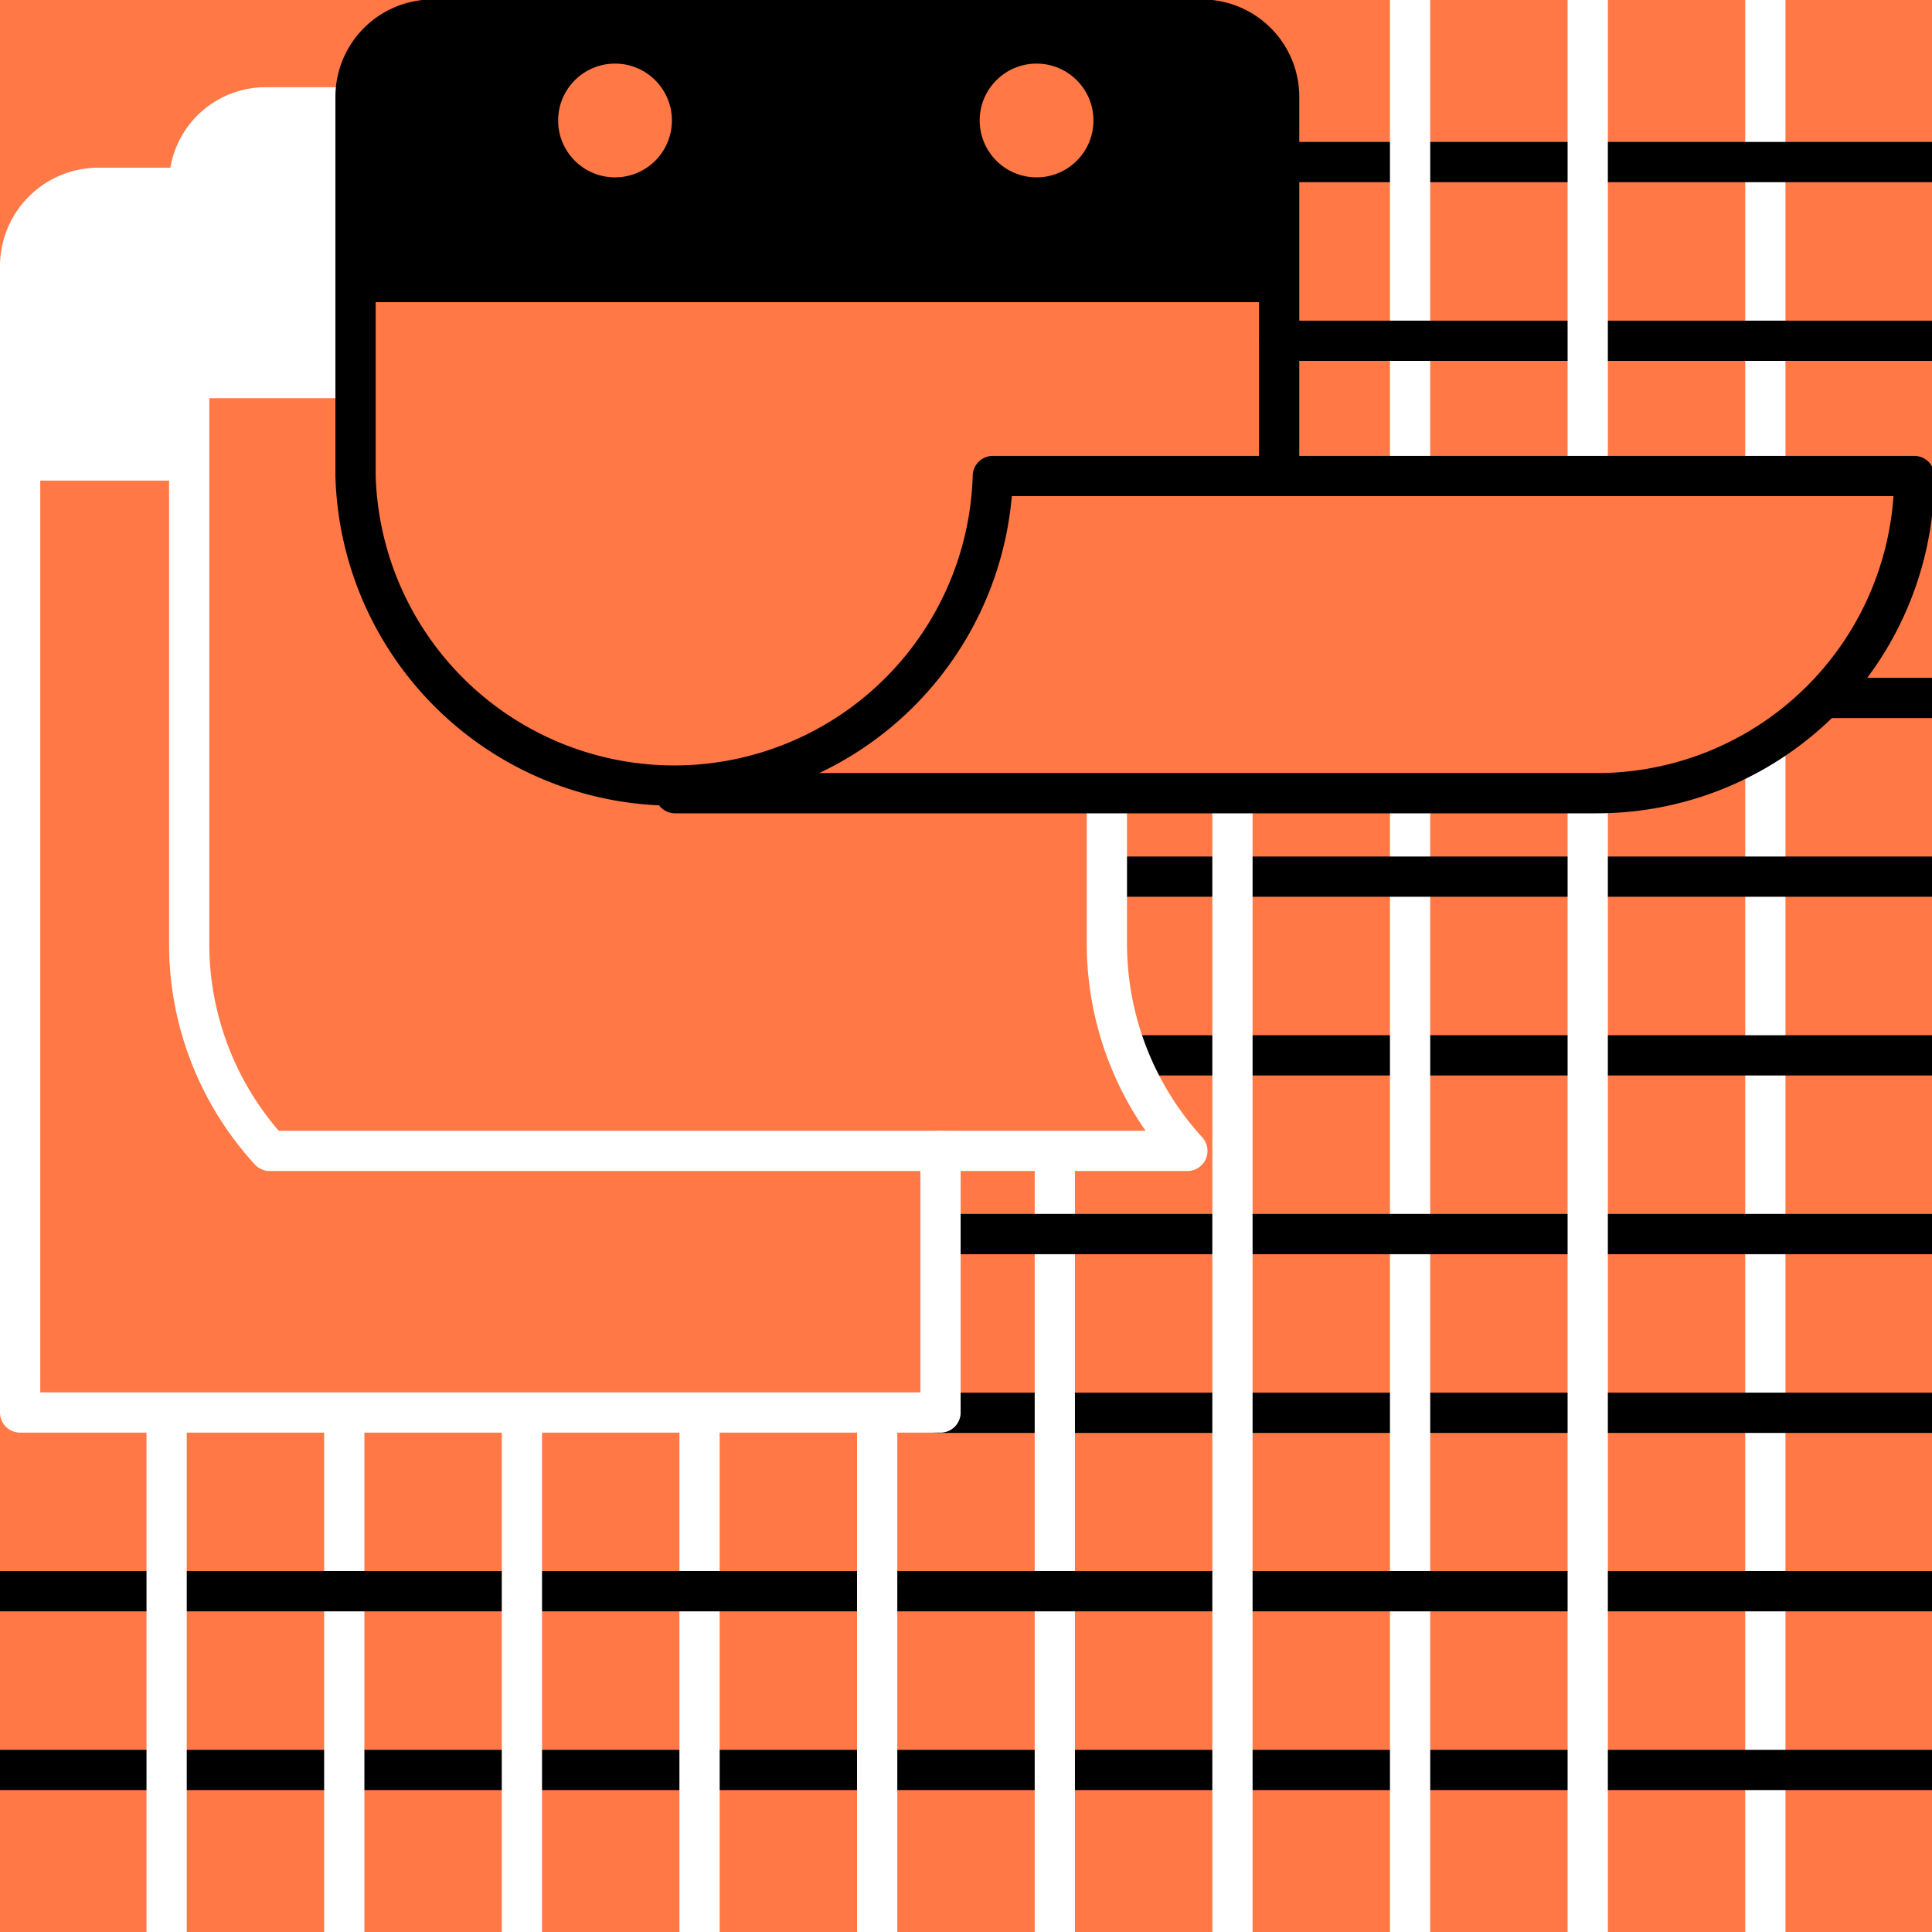
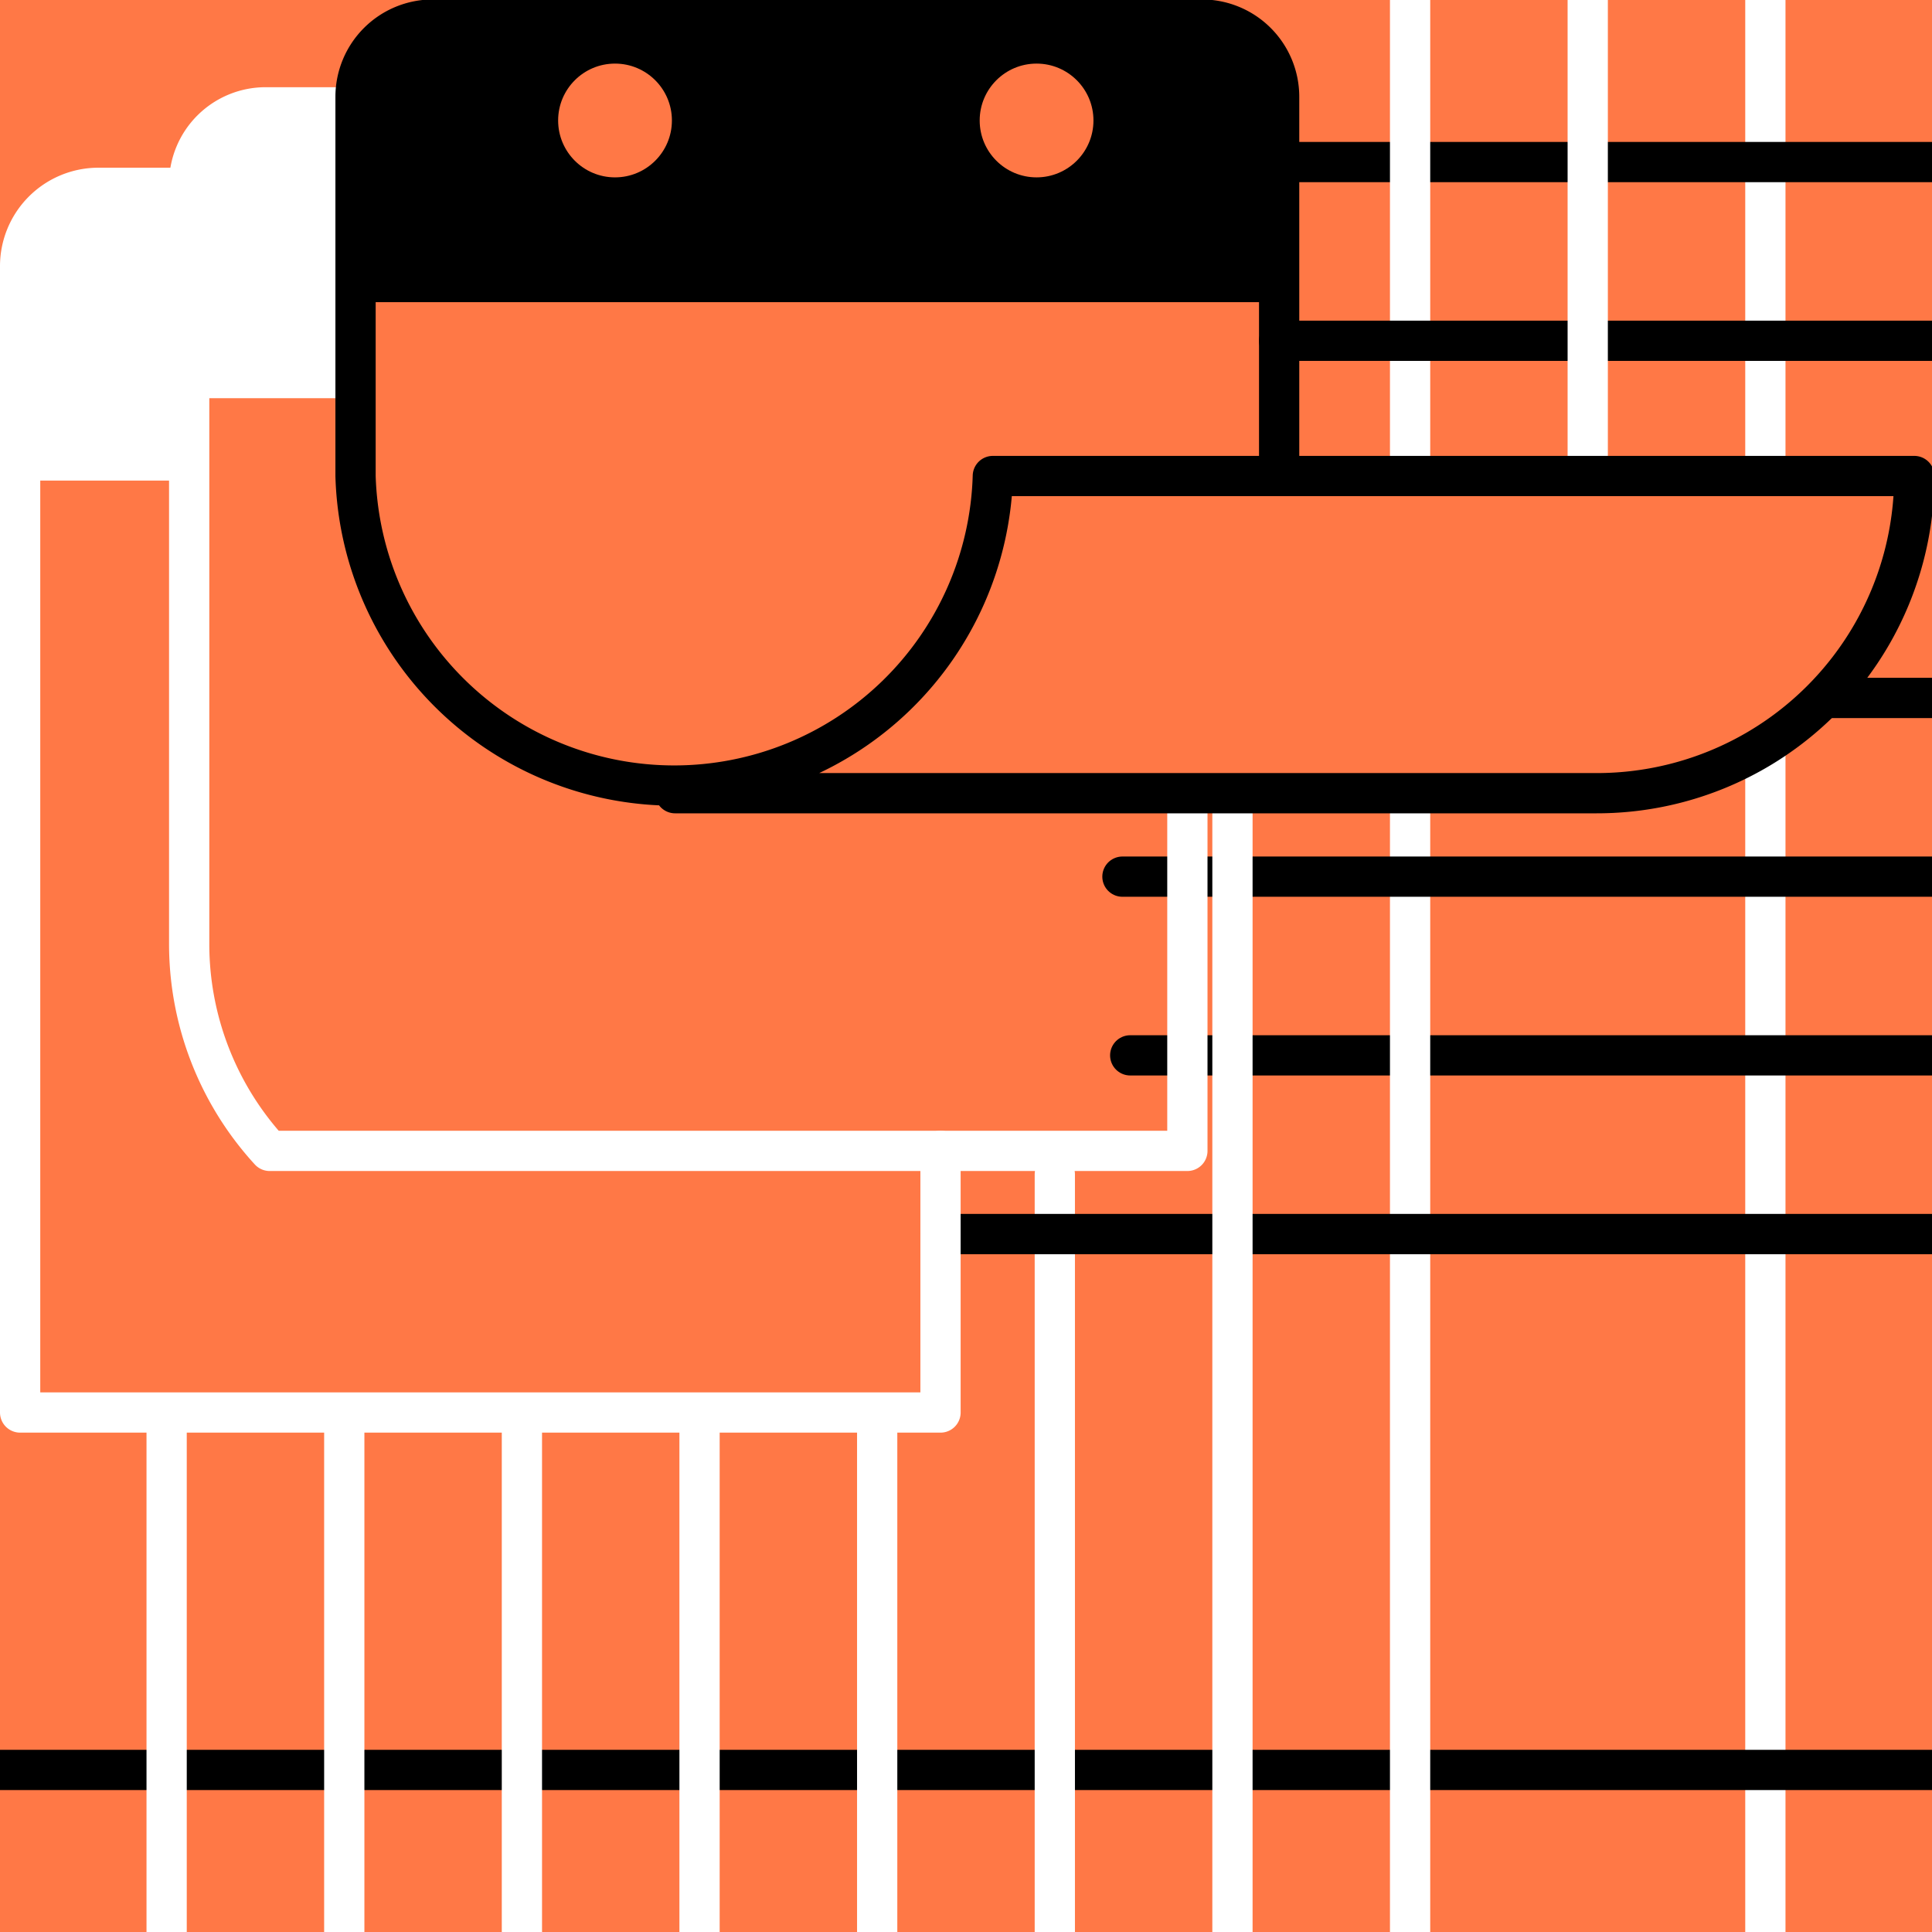
<svg xmlns="http://www.w3.org/2000/svg" viewBox="0 0 72 72">
  <defs>
    <style>.cls-1,.cls-4,.cls-5,.cls-7,.cls-8{fill:none;}.cls-2{clip-path:url(#clip-path);}.cls-3{fill:#ff7846;}.cls-4,.cls-6,.cls-7{stroke:#fff;}.cls-4,.cls-5,.cls-7,.cls-8{stroke-linecap:round;stroke-width:1.5px;}.cls-4,.cls-5,.cls-6{stroke-miterlimit:10;}.cls-5,.cls-8{stroke:#000;}.cls-6{fill:#fff;}.cls-7,.cls-8{stroke-linejoin:round;}</style>
    <clipPath id="clip-path">
      <rect class="cls-1" width="72" height="72" />
    </clipPath>
  </defs>
  <g id="Calque_5" data-name="Calque 5">
    <g class="cls-2">
      <rect class="cls-3" width="72" height="72" />
      <line class="cls-4" x1="65.79" y1="73.72" x2="65.79" y2="28.18" />
      <line class="cls-4" x1="65.79" y1="-2.03" x2="65.79" y2="17.62" />
      <line class="cls-5" x1="74.69" y1="65.96" x2="-2.94" y2="65.96" />
-       <line class="cls-5" x1="74.69" y1="52.65" x2="34.96" y2="52.65" />
      <line class="cls-5" x1="42.12" y1="39.33" x2="75.91" y2="39.33" />
      <line class="cls-5" x1="75.19" y1="26.01" x2="68.15" y2="26.01" />
      <line class="cls-5" x1="74.69" y1="6.04" x2="47.67" y2="6.04" />
      <line class="cls-4" x1="52.55" y1="73.72" x2="52.55" y2="29.65" />
      <line class="cls-4" x1="52.55" y1="-2.03" x2="52.55" y2="16.99" />
      <line class="cls-4" x1="39.31" y1="73.72" x2="39.31" y2="43.76" />
      <line class="cls-4" x1="26.07" y1="73.72" x2="26.07" y2="52.65" />
      <line class="cls-4" x1="12.83" y1="73.72" x2="12.83" y2="52.65" />
-       <line class="cls-5" x1="74.69" y1="59.3" x2="-2.94" y2="59.3" />
      <line class="cls-5" x1="74.69" y1="45.99" x2="35.05" y2="45.99" />
      <path class="cls-6" d="M32.2,7H3.69A2.85,2.85,0,0,0,.84,9.88v7.53H7.05V10l28-.16h0A2.86,2.86,0,0,0,32.2,7Z" />
      <path class="cls-7" d="M35.05,42.89v9.75H.75V9.93A2.92,2.92,0,0,1,3.67,7H32.19a2.86,2.86,0,0,1,2.86,2.85h0" />
      <path class="cls-6" d="M38.4,4H9.9A2.85,2.85,0,0,0,7.05,6.8v7.54h6.2V8.76h28v-2A2.85,2.85,0,0,0,38.4,4Z" />
      <line class="cls-5" x1="74.69" y1="32.67" x2="41.83" y2="32.67" />
-       <path class="cls-7" d="M41.25,9.81v-3A2.85,2.85,0,0,0,38.4,4H9.9A2.85,2.85,0,0,0,7.05,6.8V35.21a11.41,11.41,0,0,0,3,7.68h34.2a11.46,11.46,0,0,1-3-7.68V29.83" />
+       <path class="cls-7" d="M41.25,9.81v-3A2.85,2.85,0,0,0,38.4,4H9.9A2.85,2.85,0,0,0,7.05,6.8V35.21a11.41,11.41,0,0,0,3,7.68h34.2V29.83" />
      <path d="M44.61.73H16.1a2.88,2.88,0,0,0-2.85,2.89v7.64H47.46V3.62A2.88,2.88,0,0,0,44.61.73Z" />
      <circle class="cls-3" cx="22.92" cy="4.49" r="2.12" />
      <circle class="cls-3" cx="38.63" cy="4.49" r="2.12" />
      <line class="cls-5" x1="74.69" y1="12.7" x2="47.67" y2="12.7" />
-       <line class="cls-4" x1="59.17" y1="73.72" x2="59.17" y2="29.65" />
      <line class="cls-4" x1="59.17" y1="-2.03" x2="59.17" y2="16.99" />
      <line class="cls-4" x1="45.93" y1="73.72" x2="45.93" y2="29.65" />
      <path class="cls-8" d="M25.16,29.56H59.5A11.83,11.83,0,0,0,71.34,17.74H37a11.88,11.88,0,0,1-23.75,0h0V3.6A2.88,2.88,0,0,1,16.12.73H44.8A2.88,2.88,0,0,1,47.67,3.6V17.74" />
      <line class="cls-4" x1="32.69" y1="73.72" x2="32.69" y2="52.65" />
      <line class="cls-4" x1="19.45" y1="73.72" x2="19.45" y2="52.65" />
      <line class="cls-4" x1="6.21" y1="73.72" x2="6.21" y2="52.65" />
    </g>
  </g>
</svg>